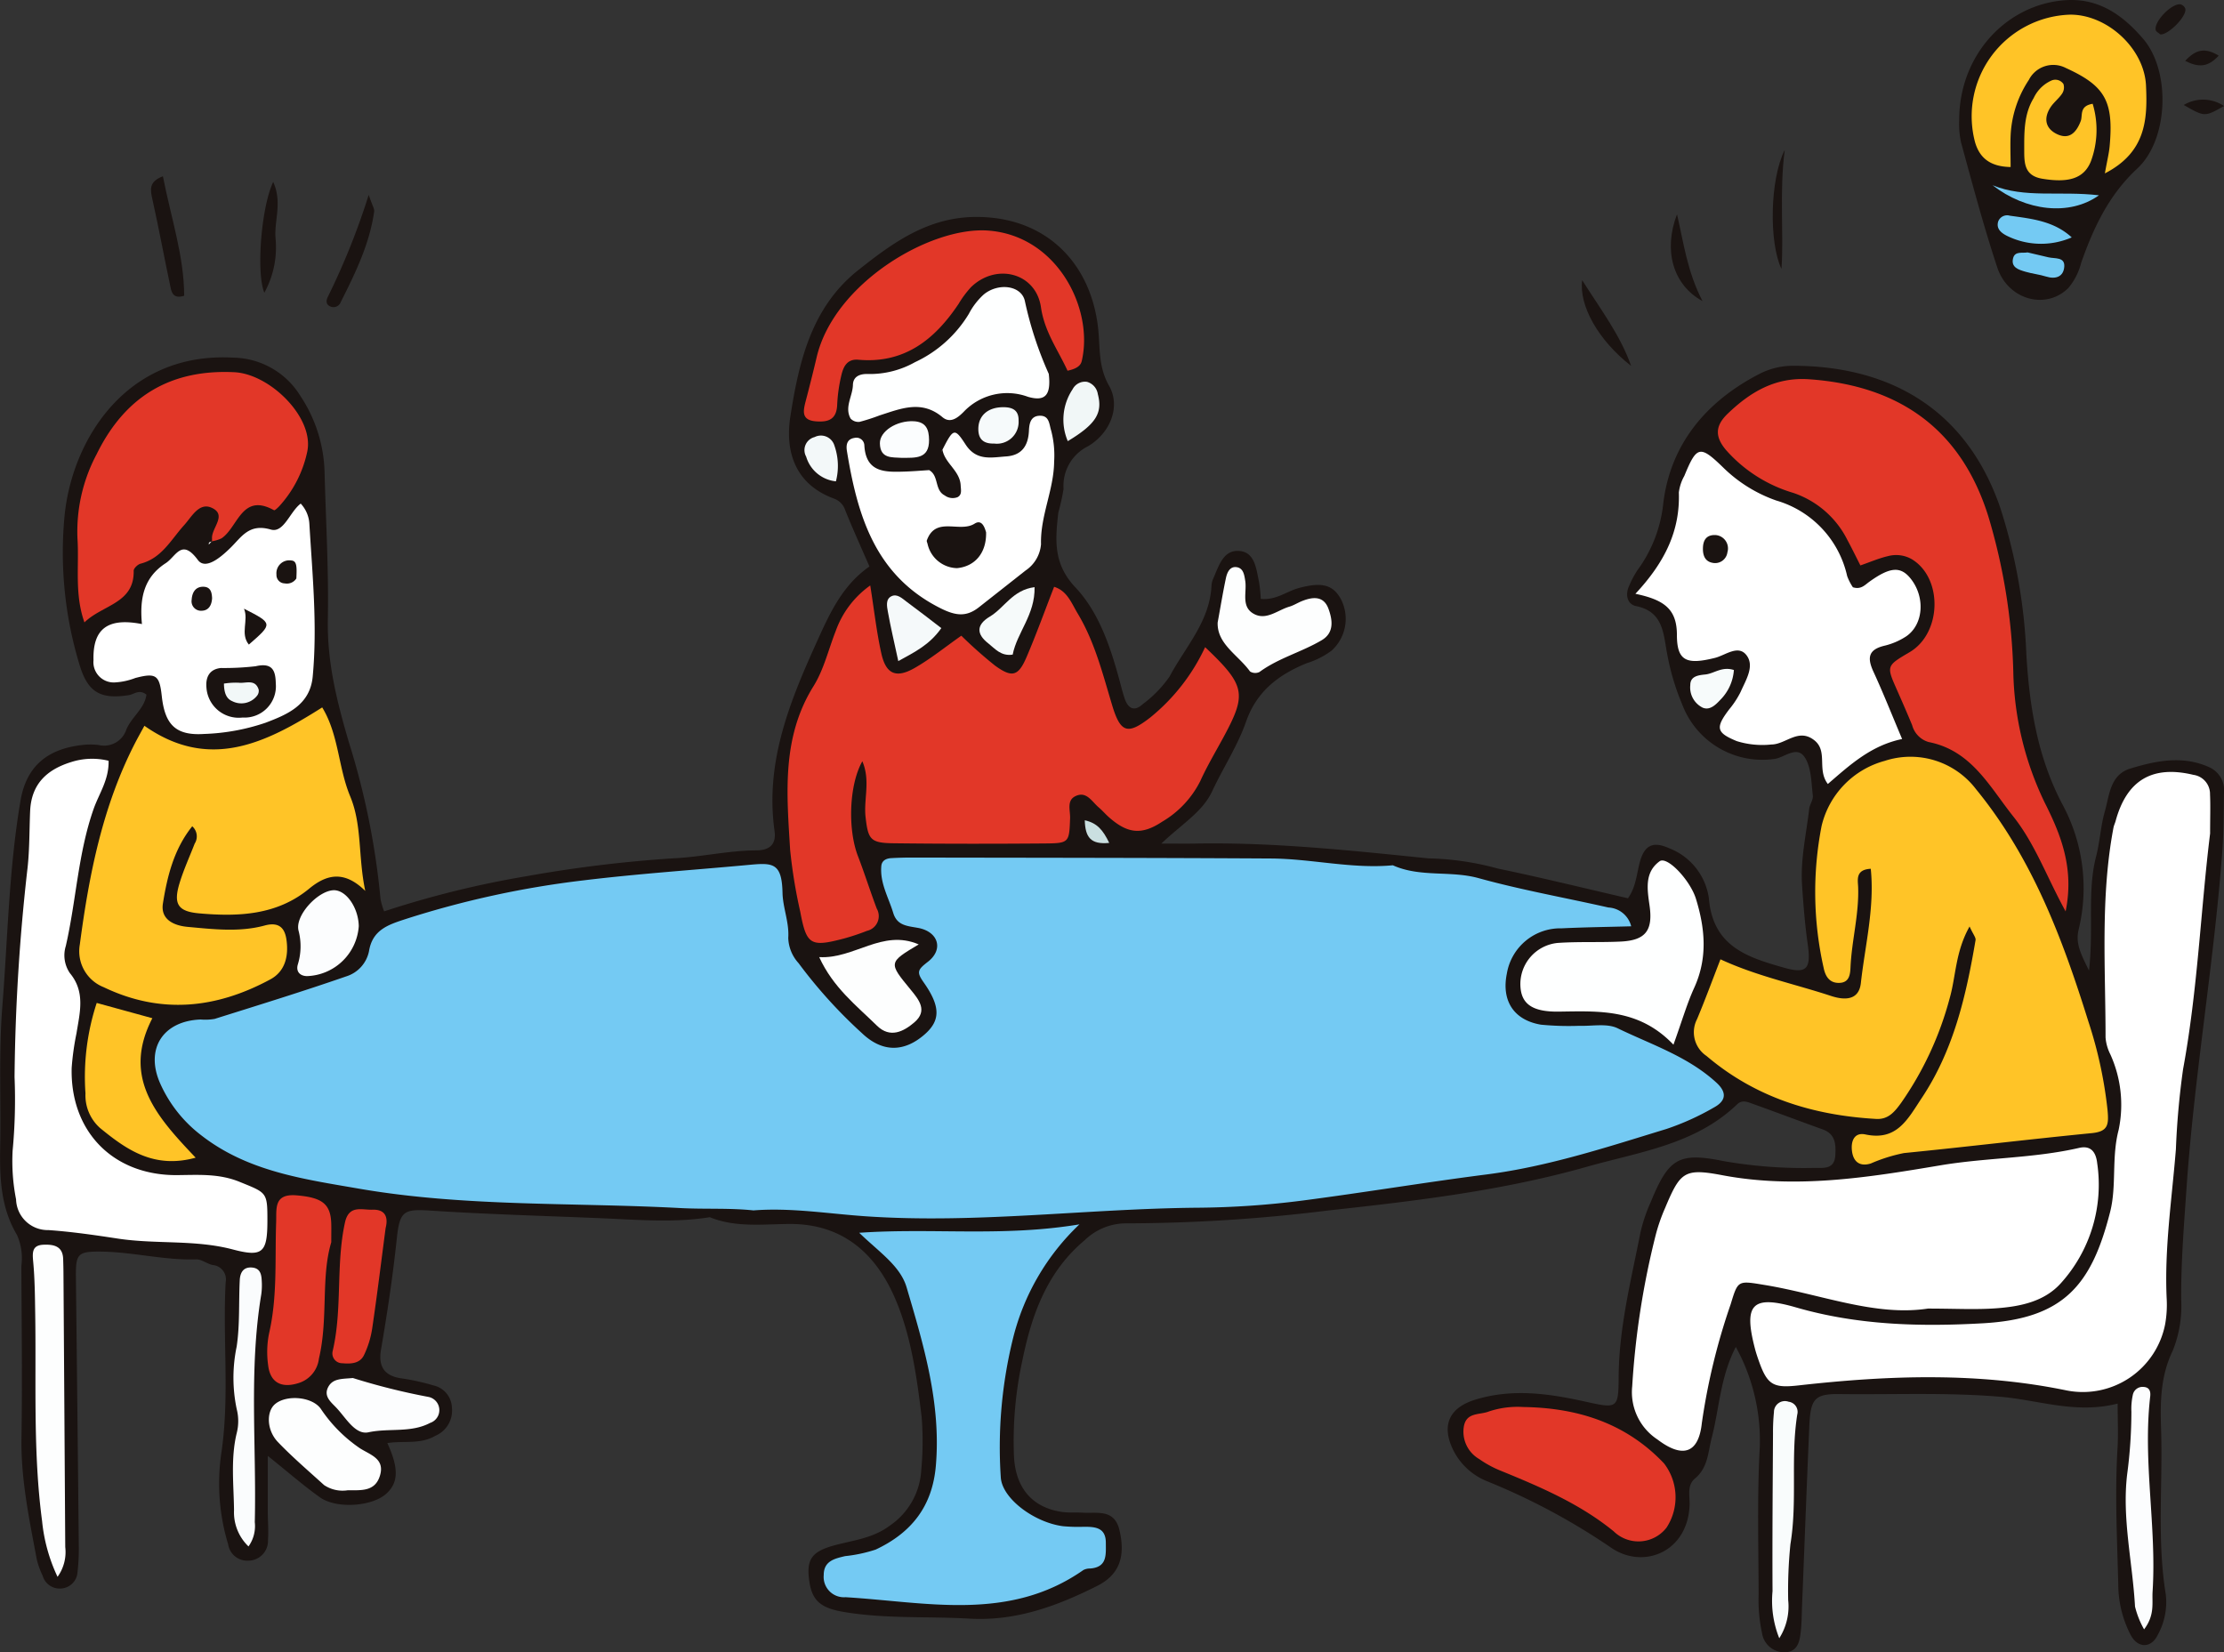
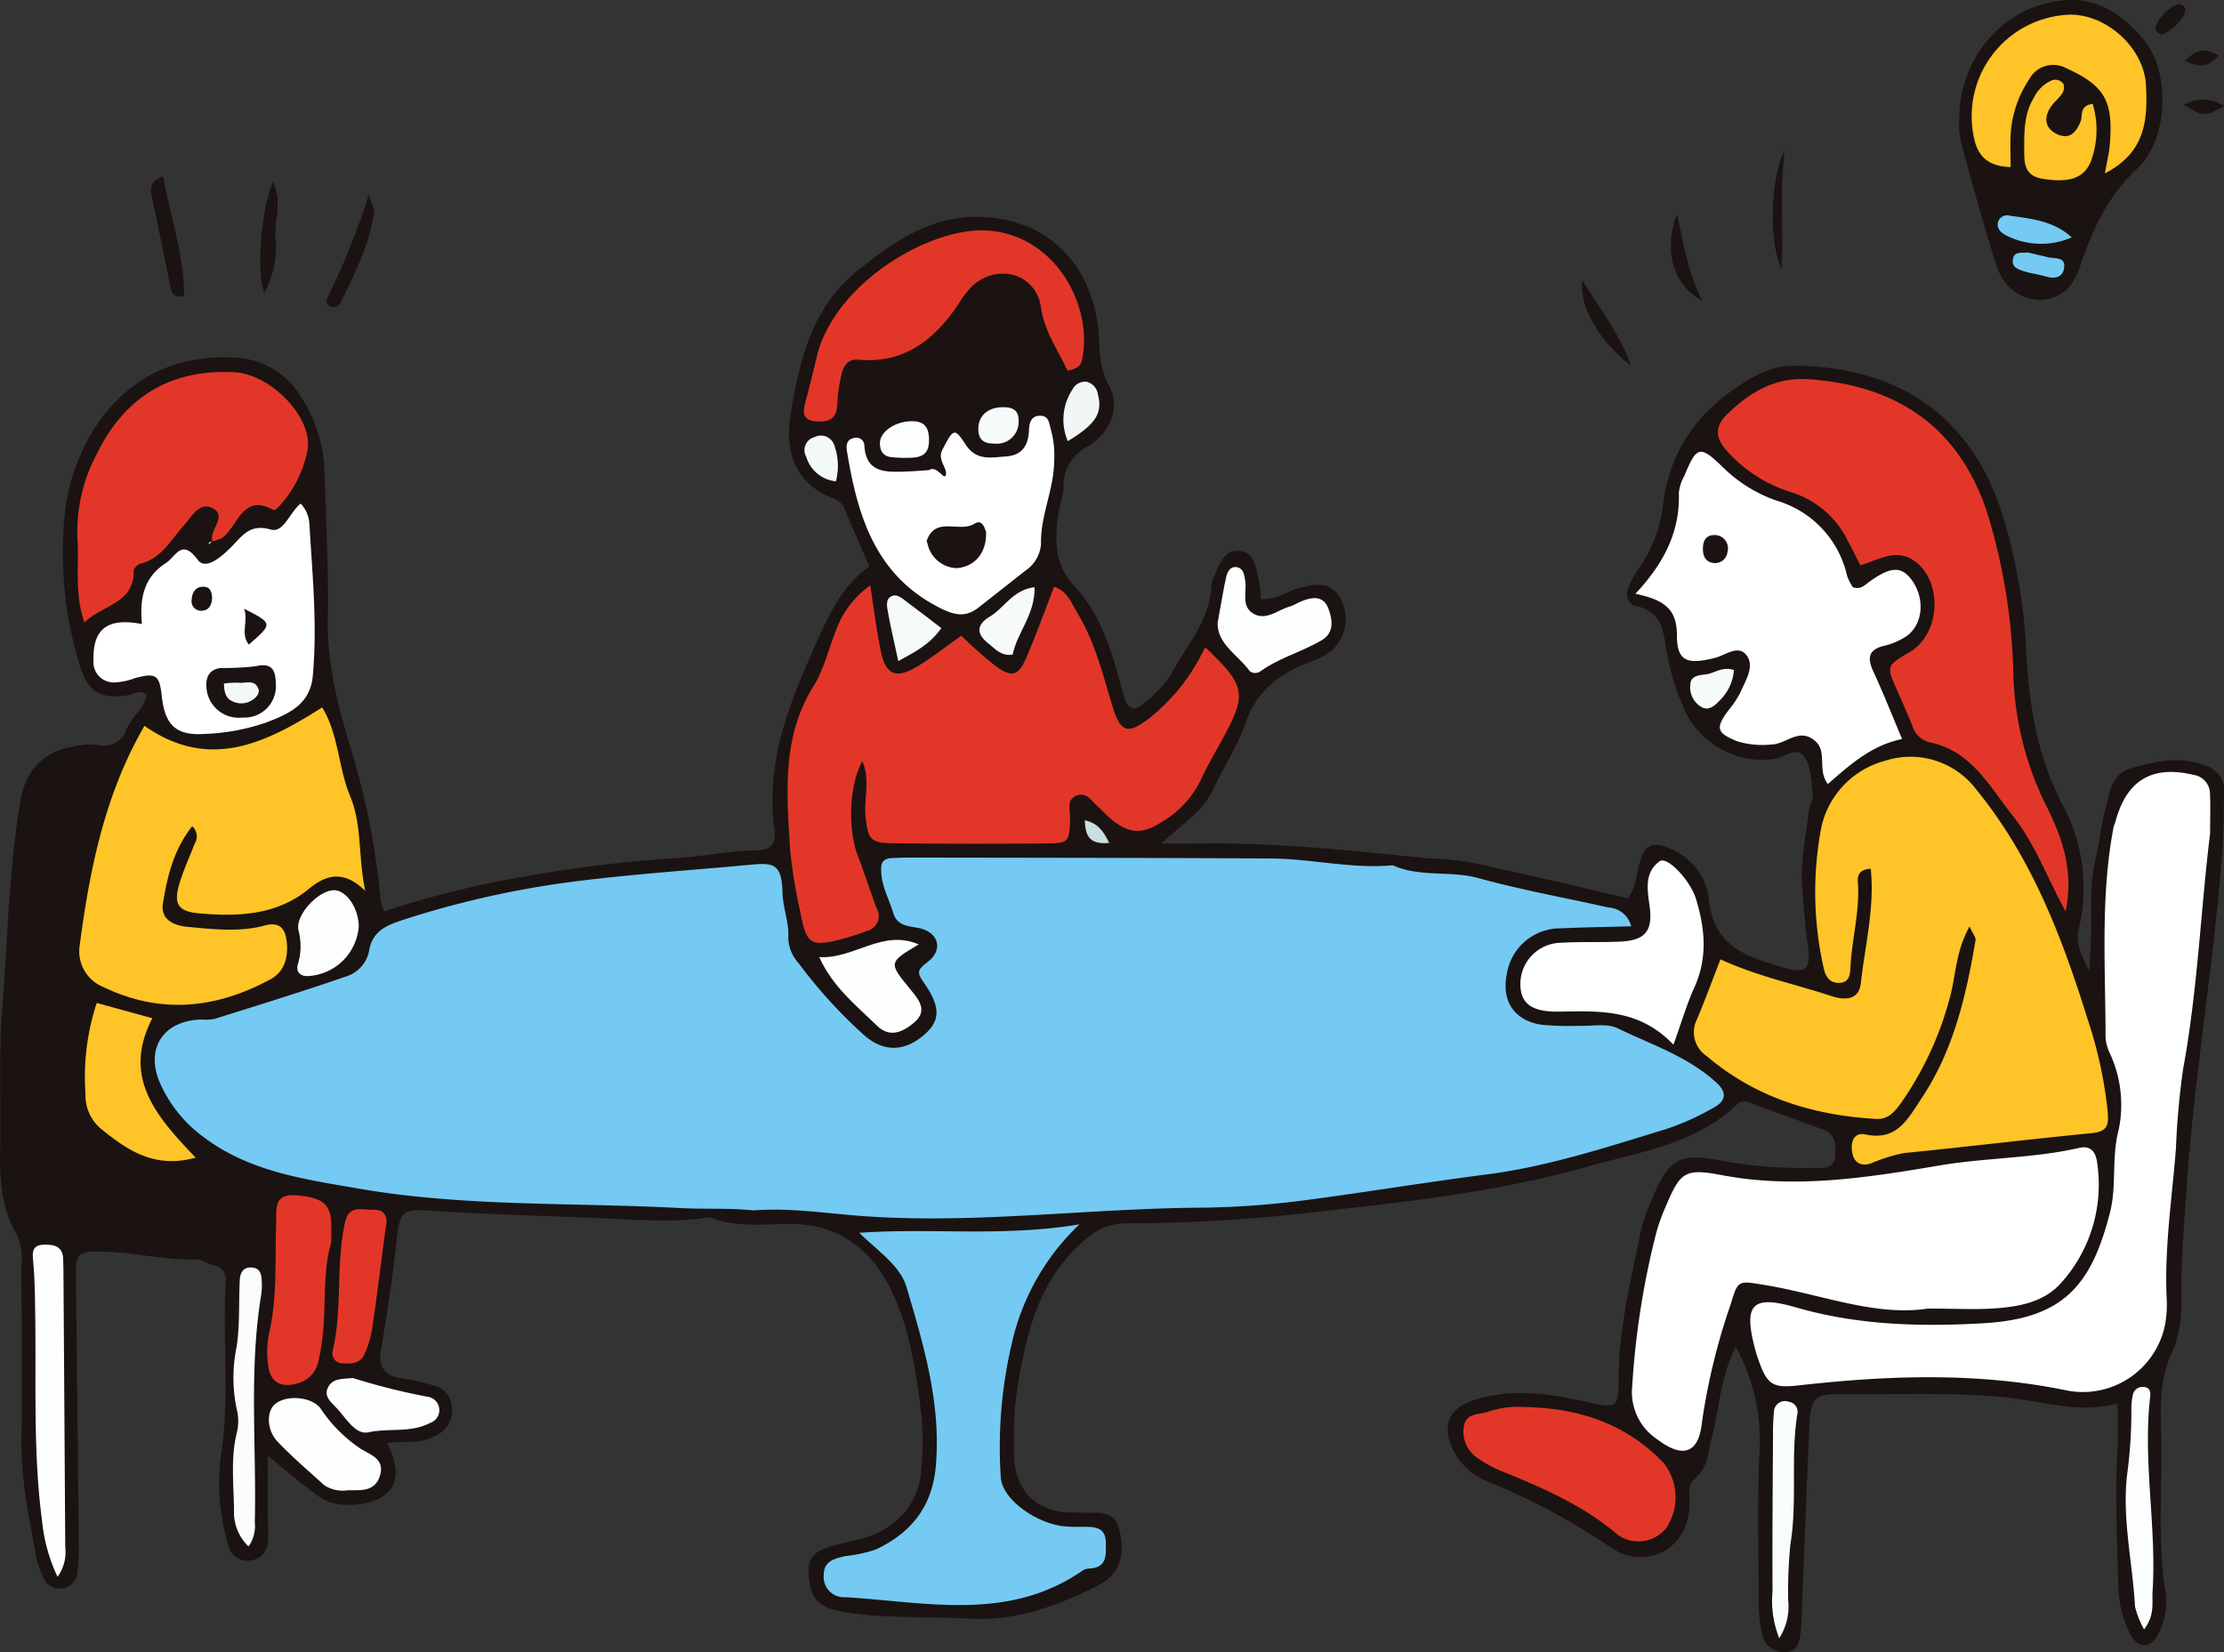
<svg xmlns="http://www.w3.org/2000/svg" width="237.377" height="176.357" viewBox="0 0 237.377 176.357">
  <rect x="0" y="0" width="237.377" height="176.357" fill="#333333" stroke="none" />
  <g id="グループ_1092" data-name="グループ 1092" transform="translate(-915 -4273.999)">
    <g id="グループ_1090" data-name="グループ 1090" transform="translate(-507.921 2060.245)">
      <path id="パス_2152" data-name="パス 2152" d="M1498.7,2355.56c-3.83.619-7.643.279-11.5.117-6.1-.257-12.206-.417-18.3-.817-2.9-.19-3.317.047-3.627,2.983-.42,3.976-1.009,7.917-1.685,11.85-.315,1.834.377,2.849,2.279,3.086a23.7,23.7,0,0,1,3.279.729,2.518,2.518,0,0,1,2.01,2.4,2.917,2.917,0,0,1-1.769,2.986c-1.614.952-3.4.5-5.124.777,1.243,2.7,1.19,4.244-.131,5.421-1.515,1.35-5.294,1.627-7.067.367-1.708-1.214-3.292-2.6-5.56-4.418,0,2.393,0,4.187,0,5.98,0,1,.092,2,.02,3a2.11,2.11,0,0,1-2.1,2.2,2.051,2.051,0,0,1-2.149-1.732,22.394,22.394,0,0,1-.748-9.638c.926-6.1.146-12.234.478-18.343a1.539,1.539,0,0,0-1.381-1.841c-.6-.121-1.176-.614-1.752-.6-3.517.109-6.943-.84-10.442-.835-2.221,0-2.435.315-2.408,2.73q.164,14.254.306,28.506a22.172,22.172,0,0,1-.136,2.991,1.863,1.863,0,0,1-1.7,1.731,1.887,1.887,0,0,1-2.016-1.352,8.988,8.988,0,0,1-.632-1.758c-.8-4.278-1.7-8.53-1.633-12.936.1-6.126.014-12.256-.011-18.384a6.117,6.117,0,0,0-.465-3.3c-1.753-2.927-1.855-6.152-1.794-9.431.093-5-.163-10.019.23-14.99.58-7.32.7-14.691,1.942-21.949.614-3.577,2.766-5.465,6.47-5.912a7.257,7.257,0,0,1,1.872-.013,2.5,2.5,0,0,0,2.956-1.661c.555-1.334,1.944-2.23,2.141-3.713-.769-.614-1.3-.045-1.873.047-3.1.5-4.421-.361-5.288-3.294a41.164,41.164,0,0,1-1.571-15.936c.825-8.037,6.586-17.448,18.036-16.786a8.559,8.559,0,0,1,7.14,4.108,15.364,15.364,0,0,1,2.566,8.1c.139,5.235.449,10.523.35,15.7-.089,4.675.99,8.833,2.223,13.07a81,81,0,0,1,3.4,16.806,7.569,7.569,0,0,0,.386,1.314,103.429,103.429,0,0,1,15.221-3.757,139.65,139.65,0,0,1,15.578-1.9c3.006-.132,5.935-.841,8.935-.853,1.4-.005,2.136-.638,1.936-2.065-1-7.138,1.47-13.447,4.329-19.783,1.461-3.237,2.812-6.377,5.8-8.45-.922-2.123-1.8-4.052-2.589-6.014a1.945,1.945,0,0,0-1.23-1.246c-4.13-1.535-5.206-5.031-4.621-8.765.908-5.8,2.227-11.613,7.218-15.586,3.732-2.97,7.529-5.718,12.685-5.7,7.5.022,12.2,5.037,12.946,11.9.226,2.072,0,4.073,1.165,6.117,1.256,2.2.162,5.031-2.25,6.462a4.7,4.7,0,0,0-2.606,4.546,22.674,22.674,0,0,1-.561,2.539c-.318,2.845-.573,5.437,1.817,7.967,2.462,2.607,3.689,6.19,4.657,9.717.2.718.368,1.446.607,2.151.36,1.058,1.016,1.449,1.937.6a12.755,12.755,0,0,0,2.858-2.941c1.672-3.152,4.311-5.888,4.477-9.738a2.047,2.047,0,0,1,.187-.723c.6-1.354,1.079-3.161,2.892-2.934,1.567.2,1.7,1.947,1.989,3.275a15.9,15.9,0,0,1,.19,1.827c1.623.169,2.734-.791,4.02-1.144,2.445-.67,3.68-.406,4.547,1.2a4.578,4.578,0,0,1-1.01,5.47,8.847,8.847,0,0,1-2.654,1.34c-2.97,1.216-5.326,2.962-6.475,6.244-.9,2.574-2.446,4.917-3.609,7.408-1.036,2.22-3.136,3.423-5.432,5.6,1.654,0,2.587.016,3.52,0,8.382-.162,16.7.742,25.014,1.582-.463,2.2-2.333,1.441-3.688,1.769-15.716-1.032-31.456-.728-47.191-.755-1,0-2-.055-3,.024-1.071.086-2.448-.231-2.876,1.155a2.734,2.734,0,0,0,1.27,3.277c6.18,2.387,2.877,7.744,3.38,11.6.432,3.308-5.26,5.3-8.164,2.9-4.507-3.727-9.135-7.539-9.418-14.188-.108-2.537-1.117-4.3-4.167-3.966-11.039,1.2-22.183,1.648-32.9,5.038-2.488.787-4.628,1.707-5.9,4.159a5.641,5.641,0,0,1-3.682,3.025c-4.882,1.051-9.337,3.5-14.3,4.243-3.641.548-4.93,2.823-3.23,6.114,2.435,4.712,6.892,6.864,11.674,8.061a102.719,102.719,0,0,0,27.463,3.207c6.376-.152,12.685,1.172,19.076.72,1.31-.092,2.792-.018,3.743,1.276C1502.1,2356.694,1500.346,2355.718,1498.7,2355.56Z" transform="translate(0 -11.893)" fill="#1a1311" />
      <path id="パス_2153" data-name="パス 2153" d="M1697.672,2344.447c1.273-.237,2.727.461,3.813-.739a30.242,30.242,0,0,1,7.38,1.084c4.637.962,9.237,2.1,13.9,3.175.867-1.213.922-2.6,1.281-3.906.488-1.768,1.416-2.2,3.092-1.444a6.723,6.723,0,0,1,4.264,5.343c.421,5.171,4.143,6.315,8.029,7.418,2.365.672,2.9.174,2.531-2.444-.3-2.106-.468-4.206-.611-6.326-.189-2.793.446-5.461.759-8.18.056-.487.444-.974.389-1.427-.163-1.351-.148-2.872-.8-3.979-.873-1.49-2.246-.012-3.384.084a9.14,9.14,0,0,1-9.76-5.831,25.79,25.79,0,0,1-1.6-5.371c-.414-2.114-.37-4.52-3.318-5.122-.947-.193-1.191-1.21-.742-2.167a10.232,10.232,0,0,1,.876-1.653,14.605,14.605,0,0,0,2.762-7.122c.755-6.318,4.546-10.859,10.168-13.79a7.837,7.837,0,0,1,3.607-.918c10.406-.015,18.538,4.638,22.163,15.056a58.4,58.4,0,0,1,2.82,15.784c.333,5.542,1.183,10.862,3.791,15.868a18.785,18.785,0,0,1,1.793,13.442c-.361,1.478.2,2.578,1.1,4.4.52-4.542-.214-8.426.763-12.2.405-1.565.479-3.218.923-4.769.5-1.745.551-3.929,2.729-4.592,2.766-.842,5.6-1.421,8.427-.138a2.684,2.684,0,0,1,1.562,2.749c-.028,2.125-.028,4.256-.188,6.375-.9,11.933-2.973,23.74-3.8,35.692-.274,3.987-.6,7.965-.578,11.956a12.793,12.793,0,0,1-.9,5.5c-1.334,2.763-1.337,5.555-1.244,8.409.191,5.863-.454,11.749.5,17.593a7.255,7.255,0,0,1-.867,4.355c-.7,1.417-2.1,1.417-2.864.013a11.752,11.752,0,0,1-1.338-5.4c-.124-4.856-.375-9.709-.08-14.568.089-1.474.013-2.958.013-4.759-4.462,1.144-8.435-.379-12.487-.722-5.759-.488-11.488-.217-17.225-.291-2.676-.035-3.07.553-3.2,3.462-.279,6.362-.516,12.727-.771,19.09-.035.875-.034,1.754-.122,2.624-.1,1-.239,2.164-1.43,2.361a2.408,2.408,0,0,1-2.726-2.045,16.723,16.723,0,0,1-.36-4.088c-.014-5.254-.169-10.52.126-15.759a20.732,20.732,0,0,0-2.56-10.677c-1.663,3.21-1.755,6.544-2.564,9.664-.406,1.563-.39,3.209-1.793,4.379-.882.736-.542,1.861-.577,2.831-.182,5.077-5.045,6.979-8.52,4.456a70.045,70.045,0,0,0-13.147-7.014,6.911,6.911,0,0,1-3.685-3.571c-1.12-2.536-.186-4.293,2.47-5.113,3.983-1.23,7.9-.65,11.83.222,3.323.738,3.465.726,3.481-2.6.025-5.293,1.329-10.374,2.335-15.506a17.35,17.35,0,0,1,1.079-3.189c1.926-4.688,2.965-5.373,7.828-4.385a49.764,49.764,0,0,0,9.691.719c.979.006,2.111.146,2.193-1.35.065-1.167.023-2.266-1.342-2.757-2.466-.888-4.917-1.818-7.385-2.7-.564-.2-1.191-.522-1.751.017-4.475,4.311-10.469,5.085-16.042,6.668-9.012,2.558-18.315,3.652-27.61,4.666a176.624,176.624,0,0,1-21.649,1.374,6.348,6.348,0,0,0-4.345,1.806c-4,3.337-5.647,7.942-6.624,12.722a40.32,40.32,0,0,0-.914,10.418c.191,3.261,1.9,5.374,5.094,5.852.737.109,1.5.038,2.248.083,1.555.092,3.382-.421,3.917,1.877.664,2.855-.03,4.758-2.4,5.948-4.278,2.144-8.663,3.767-13.617,3.482-4.481-.257-8.99.04-13.451-.72-2.344-.4-3.3-1.157-3.614-3.112-.395-2.447.17-3.317,2.663-3.992,2.024-.547,4.1-.746,5.912-2.107a7.681,7.681,0,0,0,3.351-5.971,32.314,32.314,0,0,0,.037-5.623c-.521-4.333-1.137-8.756-2.866-12.726-2.034-4.668-5.528-7.9-11.227-7.871-2.83.016-5.745.4-8.5-.714,1.534-.324,3.253.526,4.643-.727,2.188-1.833,4.757-1.155,7.17-.929a150.464,150.464,0,0,0,26.165.021c6.834-.549,13.707-.29,20.557-.935,14.191-1.337,28.324-2.909,41.913-7.5,2-.676,5.18-.86,5.27-3.352.084-2.3-3.109-2.386-4.833-3.5a15.054,15.054,0,0,0-8.5-2.384c-5.519.01-8.17-1.864-8.3-5.478-.145-4.18,3.026-6.886,8.319-7.112a10.419,10.419,0,0,0,2.819-.247c-6.883-1.1-12.944-3.48-19.457-3.727C1699.406,2346.1,1697.935,2346.19,1697.672,2344.447Z" transform="translate(-126.086 -38.337)" fill="#1a1311" />
      <path id="パス_2154" data-name="パス 2154" d="M1467.125,2237.246c.863,4.434,2.257,8.5,2.271,12.752-1.11.359-1.329-.3-1.446-.849-.667-3.127-1.24-6.274-1.936-9.394C1465.781,2238.711,1465.577,2237.829,1467.125,2237.246Z" transform="translate(-26.816 -4.679)" fill="#1a1311" />
      <path id="パス_2155" data-name="パス 2155" d="M1520.273,2242.546c.389,1.146.624,1.478.583,1.771-.489,3.478-2.016,6.583-3.568,9.672a.826.826,0,0,1-1.218.407c-.408-.239-.315-.67-.149-.989A76.38,76.38,0,0,0,1520.273,2242.546Z" transform="translate(-57.999 -7.989)" fill="#1a1311" />
      <path id="パス_2156" data-name="パス 2156" d="M1497.363,2250.682c-.886-2.122-.336-9.132.944-11.824,1,2.195.08,4.167.253,6.047A10.058,10.058,0,0,1,1497.363,2250.682Z" transform="translate(-46.226 -5.686)" fill="#1a1311" />
      <path id="パス_2157" data-name="パス 2157" d="M1877.932,2275.946c-3.548-2.777-5.571-6.453-5.226-9.152C1874.692,2269.933,1876.776,2272.658,1877.932,2275.946Z" transform="translate(-280.914 -23.135)" fill="#1a1311" />
      <path id="パス_2158" data-name="パス 2158" d="M1898.635,2248.062c.708,3.026,1.083,6.1,2.72,9.262C1898.2,2255.608,1897.153,2251.905,1898.635,2248.062Z" transform="translate(-296.719 -11.435)" fill="#1a1311" />
      <path id="パス_2159" data-name="パス 2159" d="M1928.235,2229.755c-.591,4.51-.083,9-.35,12.7C1926.551,2239.675,1926.631,2232.927,1928.235,2229.755Z" transform="translate(-314.821)" fill="#1a1311" />
      <path id="パス_2160" data-name="パス 2160" d="M1599.067,2431.772c2.915,1.316,6.128.536,9.158,1.374,4.555,1.26,9.231,2.086,13.847,3.132a2.649,2.649,0,0,1,2.435,2.006c-2.589.072-5.009.1-7.425.217a5.787,5.787,0,0,0-5.846,4.822c-.593,2.887.721,4.971,3.637,5.461a31.25,31.25,0,0,0,4.111.121c1.371.046,2.94-.287,4.075.263,3.6,1.746,7.488,3,10.541,5.8,1.232,1.127.928,2-.247,2.645a27.614,27.614,0,0,1-5.107,2.31c-6.311,1.925-12.58,4-19.178,4.848-6.542.837-13.051,1.927-19.592,2.779a92.807,92.807,0,0,1-11.175.771c-11.855.094-23.669,1.729-35.54.912-3.975-.274-7.93-.935-11.936-.626-2.605-.272-5.23-.111-7.829-.25-11.45-.612-22.985-.111-34.331-2.078-5.845-1.013-11.833-1.821-16.8-5.7a14.239,14.239,0,0,1-4.356-5.5c-1.654-3.706.287-6.7,4.312-6.847a5.86,5.86,0,0,0,1.493-.065c4.693-1.476,9.4-2.926,14.044-4.538a3.553,3.553,0,0,0,2.428-2.684c.37-2.292,2.061-2.833,3.915-3.436a100.567,100.567,0,0,1,18.96-4.125c5.809-.707,11.657-1.1,17.486-1.638,2.673-.248,3.705-.351,3.776,2.963.034,1.6.724,3.153.613,4.8a4.192,4.192,0,0,0,1.1,2.708,51.8,51.8,0,0,0,6.782,7.488c2.159,2.048,4.481,2.031,6.662.13,1.689-1.472,1.745-2.963-.092-5.567-.773-1.1-.649-1.345.446-2.192,1.725-1.335,1.105-3.227-1.041-3.62-1.152-.211-2.239-.238-2.65-1.593-.5-1.655-1.439-3.2-1.273-5.02.053-.58.526-.806,1.059-.835.747-.041,1.5-.062,2.246-.061,12.746.024,25.491.024,38.236.1C1590.37,2431.064,1594.677,2432.181,1599.067,2431.772Z" transform="translate(-27.481 -125.663)" fill="#74caf3" />
      <path id="パス_2161" data-name="パス 2161" d="M1691.407,2360.172c4.262,4.037,4.439,4.967,2.1,9.351-.883,1.651-1.856,3.26-2.628,4.962a10.465,10.465,0,0,1-4.042,4.307c-2.214,1.472-3.72,1.283-5.712-.482-.374-.331-.7-.717-1.08-1.039-.725-.613-1.3-1.766-2.473-1.2-.969.464-.549,1.515-.578,2.346-.092,2.618-.094,2.685-2.718,2.706-5.371.042-10.742.045-16.112-.02-2.482-.03-2.725-.387-3-2.8-.216-1.9.545-3.877-.344-5.953-1.433,2.538-1.562,7.284-.474,10.112.715,1.856,1.31,3.758,2.015,5.618a1.611,1.611,0,0,1-1.043,2.37,24.122,24.122,0,0,1-2.482.826c-3.547.934-3.981.674-4.642-2.866a54.368,54.368,0,0,1-1.082-6.629c-.359-5.965-.926-11.957,2.5-17.45,1.1-1.768,1.593-3.917,2.37-5.889a10.113,10.113,0,0,1,3.682-4.857c.425,2.674.679,4.992,1.184,7.255.491,2.2,1.562,2.688,3.537,1.564,1.718-.977,3.271-2.244,5-3.456a46.536,46.536,0,0,0,3.594,3.189c1.829,1.329,2.49,1.14,3.368-.906,1.031-2.4,1.915-4.859,2.942-7.5,1.4.43,1.852,1.742,2.513,2.842,1.824,3.032,2.667,6.427,3.674,9.771.9,3,1.664,3.211,4.09,1.323A21.107,21.107,0,0,0,1691.407,2360.172Z" transform="translate(-139.858 -77.344)" fill="#e23728" />
      <path id="パス_2162" data-name="パス 2162" d="M1457.539,2400.952c-1.953,2.435-2.663,5.324-3.128,8.231-.281,1.761,1.231,2.378,2.648,2.507,2.734.248,5.526.585,8.209-.146,1.618-.441,2.168.366,2.33,1.527.232,1.655-.09,3.338-1.715,4.218-5.78,3.127-11.71,3.759-17.8.835a4.126,4.126,0,0,1-2.541-4.562c.982-7.445,2.427-14.775,5.917-21.537.284-.55.588-1.088.975-1.8,6.887,4.835,12.9,1.894,18.977-1.961,1.772,2.908,1.71,6.426,2.985,9.486,1.286,3.088.832,6.393,1.61,10.1-2.187-2.15-4.051-1.839-5.983-.243-3.438,2.841-7.553,3.008-11.733,2.64-2.282-.2-2.79-.991-2.1-3.243.437-1.43,1.064-2.8,1.609-4.2A1.437,1.437,0,0,0,1457.539,2400.952Z" transform="translate(-14.1 -99.006)" fill="#ffc427" />
-       <path id="パス_2163" data-name="パス 2163" d="M1436.628,2403.084c.051,2.022-1.019,3.5-1.594,5.132-1.67,4.743-1.857,9.787-2.974,14.643a3.358,3.358,0,0,0,.445,2.9c1.671,2.015,1.043,4.23.7,6.4a28.442,28.442,0,0,0-.517,3.7c-.171,6.792,4.427,11.515,11.3,11.449,2.243-.021,4.426-.176,6.612.714,2.938,1.2,2.986,1.079,2.979,4.229-.008,3.331-.521,3.83-3.694,2.991-4.029-1.065-8.183-.538-12.259-1.158-2.443-.372-4.93-.735-7.42-.909a3.378,3.378,0,0,1-3.453-3.28,21.07,21.07,0,0,1-.369-5.182,58.253,58.253,0,0,0,.207-7.866,212.556,212.556,0,0,1,1.395-22.395c.213-1.984.182-3.993.268-5.991.124-2.868,1.75-4.429,4.388-5.242A7.313,7.313,0,0,1,1436.628,2403.084Z" transform="translate(-2.117 -108.13)" fill="#fff" />
      <path id="パス_2164" data-name="パス 2164" d="M1459.26,2310.986c0-.125.007-.25,0-.374-.025-1.1,1.639-2.474-.044-3.23-1.345-.6-2.129.977-2.924,1.852-1.407,1.548-2.386,3.537-4.66,4.121-.3.077-.736.5-.731.751.073,3.5-3.311,3.619-5.256,5.514-1.077-3.034-.554-6.024-.744-8.941a17.568,17.568,0,0,1,2.038-8.994c3.007-6.145,7.847-9.1,14.7-8.768,3.828.186,8.562,4.873,7.786,8.486a12.47,12.47,0,0,1-2.979,5.808c-.169.177-.483.483-.567.436-3.445-1.911-3.837,1.821-5.6,3a3.811,3.811,0,0,1-1.04.318Z" transform="translate(-13.711 -39.436)" fill="#e23728" />
      <path id="パス_2165" data-name="パス 2165" d="M1454.668,2343.174c-.276-2.862.266-5.032,2.537-6.5,1.11-.718,1.684-2.7,3.43-.342.824,1.112,2.469-.309,3.464-1.28,1.2-1.166,1.987-2.652,4.327-1.965,1.379.4,2.029-1.9,3.188-2.771a3.451,3.451,0,0,1,.924,2.166c.323,5.427.867,10.85.355,16.3-.289,3.072-2.78,4.063-5.025,4.921a22.635,22.635,0,0,1-6.583,1.2c-3.013.193-4.167-.992-4.5-4.038-.244-2.234-.6-2.518-2.819-1.937a7.124,7.124,0,0,1-2.165.473,2.166,2.166,0,0,1-2.305-2.366C1449.407,2343.732,1450.957,2342.445,1454.668,2343.174Z" transform="translate(-16.596 -62.811)" fill="#fff" />
      <path id="パス_2166" data-name="パス 2166" d="M1673.866,2308.957c1.163-2.276,1.293-2.361,2.47-.551,1.158,1.781,2.746,1.38,4.329,1.271,1.682-.116,2.359-1.148,2.432-2.742.034-.752.168-1.583,1.163-1.6,1.027-.018.992.9,1.209,1.586a10.409,10.409,0,0,1,.317,3.314c-.029,3.01-1.48,5.766-1.4,8.806a3.739,3.739,0,0,1-1.649,2.813q-2.492,1.965-4.987,3.928c-1.323,1.037-2.452.913-4.049.119-7.018-3.49-8.9-9.886-10.031-16.8-.107-.657,0-1.28.809-1.4a.848.848,0,0,1,1.051.788c.158,2.923,2.222,2.873,4.3,2.806.871-.028,1.74-.1,2.61-.156.857-.564,1.6,1.165,1.789.513C1674.433,2310.965,1673.272,2310.01,1673.866,2308.957Z" transform="translate(-150.353 -47.207)" fill="#fff" />
      <path id="パス_2167" data-name="パス 2167" d="M1679.633,2267.606c-1.021-2.228-2.457-4.151-2.836-6.771-.532-3.678-4.769-4.765-7.463-2.149a10.777,10.777,0,0,0-1.334,1.795c-2.552,3.815-5.793,6.393-10.7,5.953-1.169-.1-1.565.708-1.779,1.542a16.9,16.9,0,0,0-.476,3.312c-.078,1.547-.976,1.823-2.267,1.722-1.553-.121-1.373-1.071-1.1-2.127.41-1.564.807-3.132,1.176-4.706,1.85-7.9,12.094-13.952,18.258-13.531,7.443.51,11.345,8.381,10.038,13.926C1681.042,2267.051,1680.628,2267.4,1679.633,2267.606Z" transform="translate(-142.77 -14.285)" fill="#e23728" />
-       <path id="パス_2168" data-name="パス 2168" d="M1685.5,2278.024c.26,2.279-.377,2.977-2.217,2.449a6.4,6.4,0,0,0-6.863,1.6c-.664.672-1.445,1.264-2.272.569-2.231-1.874-4.457-.9-6.708-.184a20.81,20.81,0,0,1-2.114.683,1.128,1.128,0,0,1-.978-.348c-.677-1.217.218-2.382.248-3.595.023-.934.8-1.191,1.609-1.16a9.814,9.814,0,0,0,5.01-1.26,13.238,13.238,0,0,0,5.754-5.16,7.4,7.4,0,0,1,1.578-2.057c1.554-1.3,4.053-.991,4.406.707A38.8,38.8,0,0,0,1685.5,2278.024Z" transform="translate(-150.639 -24.365)" fill="#feffff" />
      <path id="パス_2169" data-name="パス 2169" d="M1505.74,2531.979c-1.123,3.724-.306,8.15-1.318,12.419a3.109,3.109,0,0,1-2.229,2.628c-1.81.556-2.986-.1-3.193-1.939a10.09,10.09,0,0,1,.092-3.342c.913-3.925.625-7.909.764-11.873.052-1.474-.282-3.1,2.174-2.9,2.688.227,3.639.877,3.707,2.993C1505.754,2530.465,1505.74,2530.963,1505.74,2531.979Z" transform="translate(-47.461 -185.635)" fill="#e23728" />
      <path id="パス_2170" data-name="パス 2170" d="M1458.95,2488.8c-4.453,1.233-7.4-.869-10.215-3.175a4.664,4.664,0,0,1-1.545-3.687,25.248,25.248,0,0,1,1.2-9.653l5.939,1.631C1451.051,2480.255,1454.753,2484.393,1458.95,2488.8Z" transform="translate(-15.146 -151.484)" fill="#ffc427" />
      <path id="パス_2171" data-name="パス 2171" d="M1434.891,2576.47a17.993,17.993,0,0,1-1.649-5.948c-.975-7.338-.619-14.71-.734-22.071-.029-1.87-.042-3.747-.216-5.606-.094-1.005-.127-1.779,1.126-1.822,1.07-.037,2.032.148,2.073,1.534.015.5.029,1,.031,1.5q.1,14.617.191,29.233A4.512,4.512,0,0,1,1434.891,2576.47Z" transform="translate(-5.828 -194.417)" fill="#fdfefe" />
      <path id="パス_2172" data-name="パス 2172" d="M1769.131,2354.273c.327-1.785.569-3.263.879-4.726.127-.6.42-1.293,1.166-1.171.712.116.8.843.9,1.478.179,1.188-.449,2.691.843,3.462,1.364.813,2.59-.355,3.858-.726.475-.139.906-.422,1.371-.606,1.153-.457,2.3-.562,2.811.835.434,1.191.628,2.548-.72,3.347-2.138,1.268-4.61,1.9-6.645,3.394a1.046,1.046,0,0,1-1.008-.053C1771.318,2357.744,1769.046,2356.58,1769.131,2354.273Z" transform="translate(-216.243 -74.083)" fill="#fdfefe" />
      <path id="パス_2173" data-name="パス 2173" d="M1507.763,2594.477a3.55,3.55,0,0,1-2.5-.558c-1.662-1.51-3.376-2.973-4.927-4.591-1.208-1.26-1.25-3.233-.321-4.039,1.191-1.032,3.95-.829,4.889.478a15.51,15.51,0,0,0,4.185,4.224c1.142.725,2.715,1.125,2.12,2.974C1510.66,2594.677,1509.126,2594.451,1507.763,2594.477Z" transform="translate(-47.751 -221.658)" fill="#fdfefe" />
      <path id="パス_2174" data-name="パス 2174" d="M1523.1,2532.934c-.471,3.577-.908,7.159-1.435,10.728a10.014,10.014,0,0,1-.876,2.846c-.435.9-1.4.949-2.3.865a1.048,1.048,0,0,1-1.05-1.268c1.068-4.524.328-9.213,1.319-13.749.419-1.917,1.8-1.33,2.935-1.37C1523.04,2530.938,1523.4,2531.756,1523.1,2532.934Z" transform="translate(-59.018 -188.116)" fill="#e23728" />
      <path id="パス_2175" data-name="パス 2175" d="M1666.468,2454.845c-3.23,1.93-3.242,1.94-.885,4.8.914,1.11,1.876,2.273.424,3.518-1.152.987-2.591,1.735-4,.354-2.185-2.145-4.666-4.055-6.159-7.315C1659.6,2456.417,1662.57,2453.173,1666.468,2454.845Z" transform="translate(-145.489 -140.292)" fill="#fdfefe" />
      <path id="パス_2176" data-name="パス 2176" d="M1490.814,2577.283a5.036,5.036,0,0,1-1.545-3.863c-.032-2.739-.369-5.5.281-8.211a5.188,5.188,0,0,0,.005-2.585,16.257,16.257,0,0,1-.006-6.666c.352-2.328.213-4.729.332-7.1.041-.818.4-1.454,1.383-1.335.8.1.927.725.959,1.365a7.133,7.133,0,0,1-.048,1.5c-1.337,8.07-.494,16.2-.691,24.3A3.741,3.741,0,0,1,1490.814,2577.283Z" transform="translate(-41.369 -198.473)" fill="#fafcfd" />
      <path id="パス_2177" data-name="パス 2177" d="M1518.6,2578.933a70.2,70.2,0,0,0,8.042,2.013,1.437,1.437,0,0,1,.2,2.78c-2.052,1.089-4.384.527-6.573,1-1.413.307-2.414-1.546-3.431-2.618-.566-.6-1.409-1.228-.854-2.243C1516.482,2578.963,1517.447,2579.04,1518.6,2578.933Z" transform="translate(-58.016 -218.099)" fill="#fcfdfe" />
      <path id="パス_2178" data-name="パス 2178" d="M1514.011,2444.075a5.731,5.731,0,0,1-5.539,5.334c-.744-.019-1.174-.486-.974-1.219a6.577,6.577,0,0,0,.089-3.617c-.425-1.591,2.007-4.228,3.694-4.329C1512.622,2440.164,1513.971,2442.057,1514.011,2444.075Z" transform="translate(-52.797 -131.471)" fill="#fcfdfe" />
      <path id="パス_2179" data-name="パス 2179" d="M1707.284,2354.072c.065,2.949-1.868,4.825-2.336,7.2-1.245.2-1.9-.645-2.605-1.2-1.236-.961-1.339-1.96.176-2.866C1704.065,2356.286,1704.934,2354.37,1707.284,2354.072Z" transform="translate(-173.939 -77.649)" fill="#f6fafa" />
      <path id="パス_2180" data-name="パス 2180" d="M1680.911,2359.913c-1.266,1.788-2.782,2.523-4.594,3.519-.425-1.977-.815-3.611-1.111-5.262-.1-.562-.267-1.334.37-1.655.62-.311,1.167.236,1.654.6C1678.414,2357.983,1679.572,2358.89,1680.911,2359.913Z" transform="translate(-157.518 -79.118)" fill="#f5f9fa" />
      <path id="パス_2181" data-name="パス 2181" d="M1725.76,2301.979a5.843,5.843,0,0,1,.514-5.535,1.483,1.483,0,0,1,1.544-.792,1.607,1.607,0,0,1,1.15,1.313C1729.495,2298.966,1728.779,2300.167,1725.76,2301.979Z" transform="translate(-188.87 -41.141)" fill="#f1f7f7" />
      <path id="パス_2182" data-name="パス 2182" d="M1675.4,2310.8c-.986-.077-2.276.126-2.309-1.543-.026-1.315,1.816-2.457,3.612-2.365,1.326.068,1.623.883,1.636,1.984C1678.362,2310.955,1676.869,2310.788,1675.4,2310.8Z" transform="translate(-156.256 -48.178)" fill="#fbfdfe" />
      <path id="パス_2183" data-name="パス 2183" d="M1702.776,2306.79c-1.012.029-1.659-.356-1.689-1.465-.041-1.469.972-2.406,2.635-2.415.977-.005,1.695.286,1.661,1.456A2.32,2.32,0,0,1,1702.776,2306.79Z" transform="translate(-173.743 -45.694)" fill="#f6fafb" />
      <path id="パス_2184" data-name="パス 2184" d="M1655.028,2315.887a3.7,3.7,0,0,1-3.176-2.634,1.434,1.434,0,0,1,.9-2.09,1.5,1.5,0,0,1,2.117.915A6.539,6.539,0,0,1,1655.028,2315.887Z" transform="translate(-142.885 -50.758)" fill="#f3f8f9" />
-       <path id="パス_2185" data-name="パス 2185" d="M1688.516,2314.985c.254,1.463,1.859,2.224,1.946,3.81.027.508.156.986-.327,1.256a1.429,1.429,0,0,1-1.374-.182c-1.113-.568-.6-2.121-1.667-2.7Z" transform="translate(-165.004 -53.235)" fill="#1a1311" />
      <path id="パス_2186" data-name="パス 2186" d="M1733.959,2422.77c-1.99.2-2.56-.616-2.611-2.415C1732.685,2420.648,1733.3,2421.413,1733.959,2422.77Z" transform="translate(-192.645 -119.05)" fill="#cadfe0" />
      <path id="パス_2187" data-name="パス 2187" d="M1482.592,2341.026l-.322.354c.014-.079,0-.193.05-.229a.967.967,0,0,1,.3-.1Z" transform="translate(-37.069 -69.5)" fill="#fff" />
      <path id="パス_2188" data-name="パス 2188" d="M1933.971,2420.45c-1.535,2.744-1.446,5.314-2.128,7.678a35.24,35.24,0,0,1-5.169,11.138c-.691.952-1.369,1.8-2.676,1.724-6.72-.383-12.868-2.274-18.1-6.718a3.048,3.048,0,0,1-1.014-3.934c.866-2.059,1.635-4.159,2.5-6.384,3.868,1.791,7.906,2.627,11.8,3.909,1.47.483,2.979.479,3.185-1.377.449-4.037,1.481-8.053,1.057-12.194-1.658.084-1.375,1.2-1.348,1.948.106,2.895-.685,5.692-.814,8.557-.034.753-.12,1.593-1.1,1.668-1.042.079-1.553-.576-1.758-1.556a36.833,36.833,0,0,1-.227-15.193,9.456,9.456,0,0,1,6.735-6.942,8.8,8.8,0,0,1,9.752,3.03c5.99,7.321,9.223,15.927,11.98,24.768a45.8,45.8,0,0,1,2.051,9.468c.142,1.55.081,2.294-1.689,2.467-6.685.655-13.355,1.465-20.04,2.127a17.269,17.269,0,0,0-3.536,1.111c-1.2.375-1.918-.2-2.025-1.461-.088-1.042.337-1.875,1.447-1.638,3.375.72,4.518-1.644,6.01-3.886,3.414-5.131,4.739-10.924,5.745-16.845C1934.664,2421.635,1934.358,2421.3,1933.971,2420.45Z" transform="translate(-300.83 -107.809)" fill="#ffc427" />
      <path id="パス_2189" data-name="パス 2189" d="M1969.652,2413.172c-1,8.081-1.32,16.677-2.883,25.145a84.117,84.117,0,0,0-.768,8.553c-.428,5.336-1.248,10.664-.979,16.049a11.74,11.74,0,0,1-.165,2.608,8.947,8.947,0,0,1-10.489,7.095c-9.512-1.968-19.068-1.621-28.633-.544-2.66.3-3.321-.022-4.207-2.493-.168-.47-.331-.944-.456-1.426-1.232-4.724-.332-5.772,4.4-4.4,6.576,1.9,13.236,2.071,19.972,1.687,8.628-.494,11.563-4.119,13.535-11.874.717-2.82.131-5.786.91-8.762a13.035,13.035,0,0,0-.889-8.072,4.817,4.817,0,0,1-.507-1.791c0-7.477-.56-14.977.846-22.4.046-.243.164-.472.229-.712,1.191-4.369,3.926-5.971,8.295-4.924a2.057,2.057,0,0,1,1.78,2.072C1969.7,2410.225,1969.652,2411.476,1969.652,2413.172Z" transform="translate(-310.837 -110.456)" fill="#fff" />
      <path id="パス_2190" data-name="パス 2190" d="M1918.537,2530.55c-5.634.863-11.433-1.539-17.435-2.522-2.853-.468-2.83-.522-3.61,2.045a68.2,68.2,0,0,0-3.081,12.683c-.345,3.285-2.068,3.8-4.746,1.761a6.035,6.035,0,0,1-2.686-5.685,87.229,87.229,0,0,1,2.525-16.207,19.156,19.156,0,0,1,.989-2.822c1.613-3.844,2.051-4.253,6.086-3.49,7.88,1.49,15.559.248,23.306-1.054,4.892-.823,9.918-.739,14.794-1.859,1.191-.274,1.786.366,1.928,1.631a15.677,15.677,0,0,1-3.9,12.835c-1.758,1.943-4.308,2.459-6.809,2.648C1923.664,2530.684,1921.406,2530.55,1918.537,2530.55Z" transform="translate(-289.844 -177.127)" fill="#fff" />
      <path id="パス_2191" data-name="パス 2191" d="M1926.572,2314.79c-.489-.959-.917-1.846-1.387-2.711a10.037,10.037,0,0,0-5.785-5.034,15.356,15.356,0,0,1-7.167-4.567c-1.183-1.4-1.2-2.562.172-3.881,2.443-2.348,5.122-3.922,8.674-3.677,9.795.676,16.287,5.472,19.145,14.627a63.145,63.145,0,0,1,2.667,16.581,33.535,33.535,0,0,0,3.4,14.075c1.723,3.423,3.109,6.97,2.185,11.511-2.02-3.672-3.262-7.21-5.594-10.139-2.543-3.195-4.464-7.041-9.033-7.936a2.564,2.564,0,0,1-1.755-1.8c-.525-1.269-1.074-2.528-1.63-3.783-1.125-2.545-1.13-2.542,1.362-4.009,3.433-2.02,3.569-7.914.222-9.927a3.364,3.364,0,0,0-2.549-.318C1928.557,2314.019,1927.653,2314.415,1926.572,2314.79Z" transform="translate(-305.082 -40.686)" fill="#e23728" />
      <path id="パス_2192" data-name="パス 2192" d="M1887.9,2330.738c3.2-3.42,4.774-6.787,4.638-10.809a4.735,4.735,0,0,1,.582-1.767c1.324-3.22,1.662-3.315,4.134-.917a15.275,15.275,0,0,0,5.687,3.54,10.846,10.846,0,0,1,7.56,8.056,5.535,5.535,0,0,0,.612,1.2c.872.273,1.277-.247,1.774-.6,2.265-1.623,3.39-1.664,4.487-.2,1.464,1.951,1.252,4.773-.549,6.026a7.324,7.324,0,0,1-2.389,1.025c-1.741.429-1.776,1.357-1.122,2.775,1.037,2.249,1.948,4.555,3.054,7.172-3.346.694-5.594,2.792-7.927,4.8-1.195-1.548.052-3.509-1.465-4.683-1.7-1.313-3.03.463-4.567.468a9.173,9.173,0,0,1-3.69-.361c-2.177-.9-2.313-1.408-.8-3.4a9.5,9.5,0,0,0,1.219-1.866c.538-1.23,1.48-2.689.664-3.844-.886-1.255-2.271-.058-3.408.226-3,.747-4.064.366-4.063-2.449C1892.33,2332.371,1890.977,2331.384,1887.9,2330.738Z" transform="translate(-290.426 -53.607)" fill="#fff" />
      <path id="パス_2193" data-name="パス 2193" d="M1684.422,2535.244a25.071,25.071,0,0,0-7.087,12.158,48.454,48.454,0,0,0-1.309,14.824c.12,2.283,3.591,4.844,6.648,5.236a17.665,17.665,0,0,0,2.247.06c1.2,0,2.313.087,2.318,1.7,0,1.259.175,2.614-1.672,2.755a1.515,1.515,0,0,0-.724.162c-7.941,5.559-16.758,3.418-25.389,2.9a2.167,2.167,0,0,1-2.324-2.365c-.006-1.523,1.208-1.762,2.276-2.019a15.571,15.571,0,0,0,3.271-.7c3.812-1.793,6.042-4.608,6.417-8.92.577-6.636-1.285-12.865-3.12-19.07-.675-2.281-2.861-3.705-5.059-5.822C1668.8,2535.6,1676.2,2536.606,1684.422,2535.244Z" transform="translate(-146.288 -190.81)" fill="#74caf3" />
      <path id="パス_2194" data-name="パス 2194" d="M1845.374,2587.176c5.78.083,10.936,1.692,15.034,6.023a5.933,5.933,0,0,1,.266,6.846,3.787,3.787,0,0,1-5.648.395c-3.634-2.958-7.816-4.729-12.061-6.467a11.308,11.308,0,0,1-2.286-1.243,3.374,3.374,0,0,1-1.636-3.5c.283-1.521,1.68-1.191,2.653-1.575A9.653,9.653,0,0,1,1845.374,2587.176Z" transform="translate(-259.874 -223.246)" fill="#e23728" />
      <path id="パス_2195" data-name="パス 2195" d="M1871.538,2451.443c-3.694-3.878-7.982-3.583-12.251-3.529-2.837.036-3.994-.838-4.084-2.73a4.41,4.41,0,0,1,3.968-4.6c2.238-.156,4.493-.039,6.736-.148,2.627-.128,3.463-1.151,3.081-3.829-.251-1.762-.549-3.562,1.072-4.74.81-.589,3.267,2.022,3.879,4.007.982,3.184,1.26,6.324-.183,9.49C1872.99,2447.039,1872.478,2448.831,1871.538,2451.443Z" transform="translate(-270.002 -126.186)" fill="#feffff" />
      <path id="パス_2196" data-name="パス 2196" d="M2029.28,2607.347a9.547,9.547,0,0,1-.969-2.435c-.259-4.709-1.4-9.39-.839-14.111a50.941,50.941,0,0,0,.453-6.682,7.007,7.007,0,0,1,.163-1.848,1.055,1.055,0,0,1,1.114-.8c.678.027.79.511.73,1.022-.807,6.952.7,13.876.255,20.822C2030.11,2604.52,2030.45,2605.8,2029.28,2607.347Z" transform="translate(-377.511 -219.686)" fill="#fcfdfe" />
      <path id="パス_2197" data-name="パス 2197" d="M1927.6,2610.85a10.732,10.732,0,0,1-.719-5.019c-.031-5.622.021-11.245.051-16.868a21.275,21.275,0,0,1,.1-2.243,1.17,1.17,0,0,1,1.566-1.113,1.093,1.093,0,0,1,.921,1.37c-.724,4.58.028,9.23-.727,13.821a49.253,49.253,0,0,0-.241,5.978A6.312,6.312,0,0,1,1927.6,2610.85Z" transform="translate(-314.77 -222.241)" fill="#f9fcfc" />
      <path id="パス_2198" data-name="パス 2198" d="M1908.167,2377.433a4.994,4.994,0,0,1-1.439,3.173c-.483.512-1.109,1.169-1.888.848a2.408,2.408,0,0,1-1.327-2.419c0-.96.884-1.051,1.613-1.127C1906.068,2377.809,1906.891,2377.018,1908.167,2377.433Z" transform="translate(-300.18 -92.166)" fill="#f7fbfb" />
      <path id="パス_2199" data-name="パス 2199" d="M1488.994,2378.229a3.345,3.345,0,0,1-3.546,3.631,3.45,3.45,0,0,1-3.855-3.175c-.109-1.137.324-1.99,1.55-2.111a29.217,29.217,0,0,0,3.7-.188C1488.749,2375.942,1488.962,2377,1488.994,2378.229Z" transform="translate(-36.636 -91.522)" fill="#1a1311" />
      <path id="パス_2200" data-name="パス 2200" d="M1492.293,2360.188c3.1,1.584,3.1,1.584.518,3.834C1491.856,2362.849,1492.814,2361.422,1492.293,2360.188Z" transform="translate(-43.33 -81.469)" fill="#1a1311" />
      <path id="パス_2201" data-name="パス 2201" d="M1479.6,2355.167c-.046.851-.437,1.332-1.11,1.346a1.008,1.008,0,0,1-1.07-1.174c.046-.811.44-1.436,1.317-1.384C1479.516,2354,1479.573,2354.693,1479.6,2355.167Z" transform="translate(-34.041 -77.573)" fill="#1a1311" />
-       <path id="パス_2202" data-name="パス 2202" d="M1503.647,2348.4a1.206,1.206,0,0,1-1.245.524.894.894,0,0,1-.878-.944,1.379,1.379,0,0,1,1.6-1.5C1503.693,2346.53,1503.713,2347.116,1503.647,2348.4Z" transform="translate(-49.095 -72.903)" fill="#1a1311" />
      <path id="パス_2203" data-name="パス 2203" d="M1692.754,2336.692c.056,2.24-1.221,3.662-3.108,3.833a3.3,3.3,0,0,1-3.144-2.606c-.03-.118-.107-.258-.073-.354.945-2.627,3.5-.774,5.1-1.79C1692.36,2335.247,1692.635,2336.326,1692.754,2336.692Z" transform="translate(-164.583 -66.131)" fill="#1a1311" />
      <path id="パス_2204" data-name="パス 2204" d="M1908.5,2339.26a1.428,1.428,0,0,1,1.224,1.83,1.322,1.322,0,0,1-1.591,1.129c-.869-.16-1.058-.9-1.019-1.665C1907.158,2339.718,1907.555,2339.2,1908.5,2339.26Z" transform="translate(-302.428 -68.394)" fill="#1a1311" />
      <path id="パス_2205" data-name="パス 2205" d="M1486.593,2381.271a8.341,8.341,0,0,1,1.557-.094c.758.1,1.775-.436,2.149.733a.833.833,0,0,1-.177.665,2.135,2.135,0,0,1-2.64.575C1486.891,2382.9,1486.608,2382.343,1486.593,2381.271Z" transform="translate(-39.77 -94.556)" fill="#f2f8f8" />
    </g>
    <g id="グループ_1091" data-name="グループ 1091" transform="translate(-3629.033 2565.324)">
      <path id="パス_2206" data-name="パス 2206" d="M4753.144,1721.548c-.02-7.064,5.123-12.474,11.419-12.856,3.581-.217,6.13,1.688,8.225,4.136,2.954,3.451,2.706,10.734-.627,13.829-3.045,2.828-4.672,6.306-5.992,10.054a6.732,6.732,0,0,1-1.371,2.7c-2.365,2.367-6.433,1.3-7.589-2.194-1.456-4.4-2.646-8.885-3.868-13.356A9.3,9.3,0,0,1,4753.144,1721.548Z" fill="#1a1311" />
      <path id="パス_2207" data-name="パス 2207" d="M4808.356,1713.082c-.169-.156-.45-.29-.488-.473-.188-.9,1.707-2.861,2.645-2.735a.762.762,0,0,1,.516.458C4811.227,1711.128,4809.212,1713.169,4808.356,1713.082Z" transform="translate(-33.75 -0.736)" fill="#1a1311" />
      <path id="パス_2208" data-name="パス 2208" d="M4815.712,1737a4.007,4.007,0,0,1,4.295.11C4817.95,1738.276,4817.949,1738.284,4815.712,1737Z" transform="translate(-38.597 -17.12)" fill="#1a1311" />
      <path id="パス_2209" data-name="パス 2209" d="M4816.1,1723.861c1.123-1.211,2.1-1.455,3.579-.554C4818.549,1724.534,4817.546,1724.606,4816.1,1723.861Z" transform="translate(-38.834 -8.691)" fill="#1a1311" />
      <path id="パス_2210" data-name="パス 2210" d="M4770.792,1729.7c.255-1.432.442-2.161.509-2.9.433-4.8-.466-6.433-4.672-8.348a2.923,2.923,0,0,0-3.956,1.277,11.709,11.709,0,0,0-1.931,5.713c-.065,1.131-.011,2.268-.011,3.579-2.127-.038-3.31-.923-3.808-2.691a10.848,10.848,0,0,1,10.137-13.571c3.967-.039,7.933,3.6,8.121,7.556C4775.352,1723.922,4775.191,1727.437,4770.792,1729.7Z" transform="translate(-2.096 -2.519)" fill="#ffc427" />
      <path id="パス_2211" data-name="パス 2211" d="M4778.571,1733.481a9.632,9.632,0,0,1-.186,6.132c-.737,1.855-2.387,2.325-5.172,1.87-1.94-.317-1.947-1.661-1.947-3.1,0-1.9-.033-3.8,1.011-5.516a3.8,3.8,0,0,1,1.831-1.839,1.047,1.047,0,0,1,1.344.34,1.2,1.2,0,0,1-.137,1.018c-.344.522-.876.92-1.224,1.441-.762,1.145-.608,2.253.632,2.87,1.331.661,2.1-.131,2.572-1.368C4777.533,1734.711,4777.11,1733.724,4778.571,1733.481Z" transform="translate(-11.179 -13.728)" fill="#ffc427" />
      <path id="パス_2212" data-name="パス 2212" d="M4771.783,1771.05a8.212,8.212,0,0,1-7-.211c-.569-.307-1.083-.745-.845-1.5a1.019,1.019,0,0,1,1.238-.606C4767.512,1769.057,4769.881,1769.3,4771.783,1771.05Z" transform="translate(-6.625 -37.036)" fill="#74caf3" />
-       <path id="パス_2213" data-name="パス 2213" d="M4762.449,1760.278c3.453,1.414,7.173.584,11.354,1.074C4770.667,1763.6,4766,1763.043,4762.449,1760.278Z" transform="translate(-5.74 -31.833)" fill="#74caf3" />
      <path id="パス_2214" data-name="パス 2214" d="M4769.638,1779c.783.184,1.514.358,2.245.527.678.157,1.754-.061,1.673,1s-.9,1.376-1.949,1.047c-.714-.223-1.476-.3-2.192-.511s-1.573-.451-1.32-1.446C4768.294,1778.828,4769.1,1779.109,4769.638,1779Z" transform="translate(-9.195 -43.385)" fill="#74caf3" />
    </g>
  </g>
</svg>